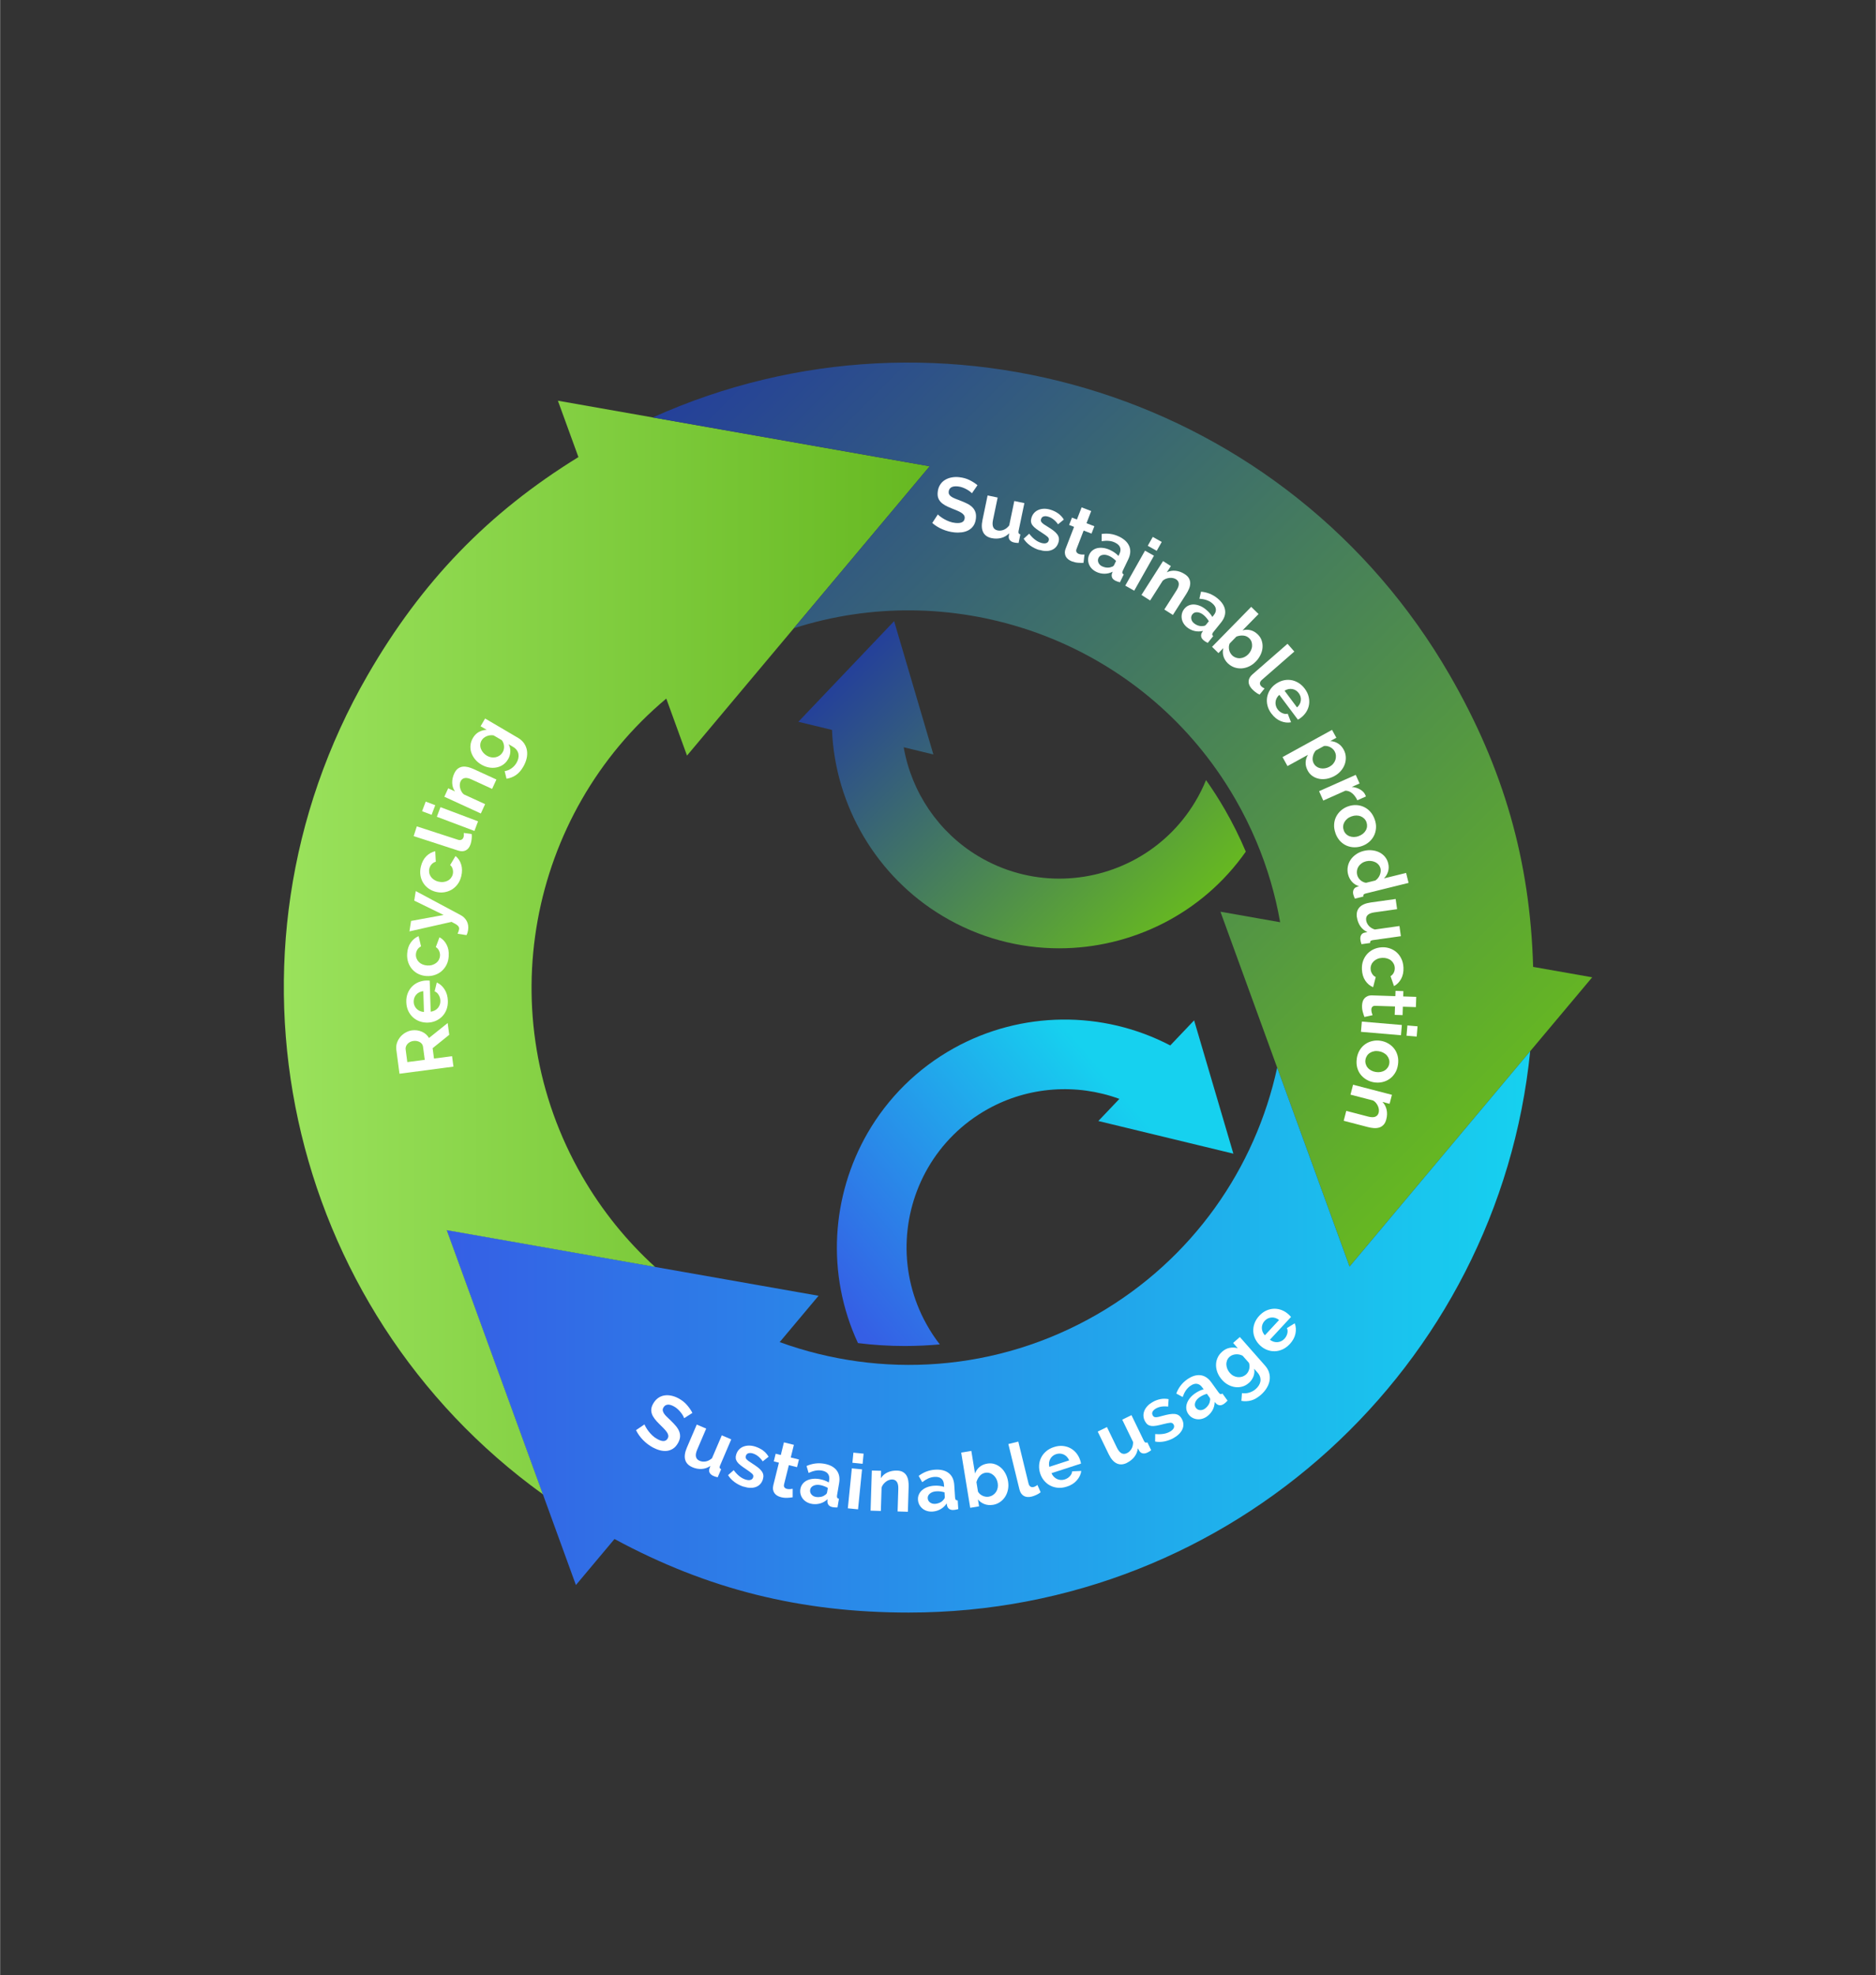
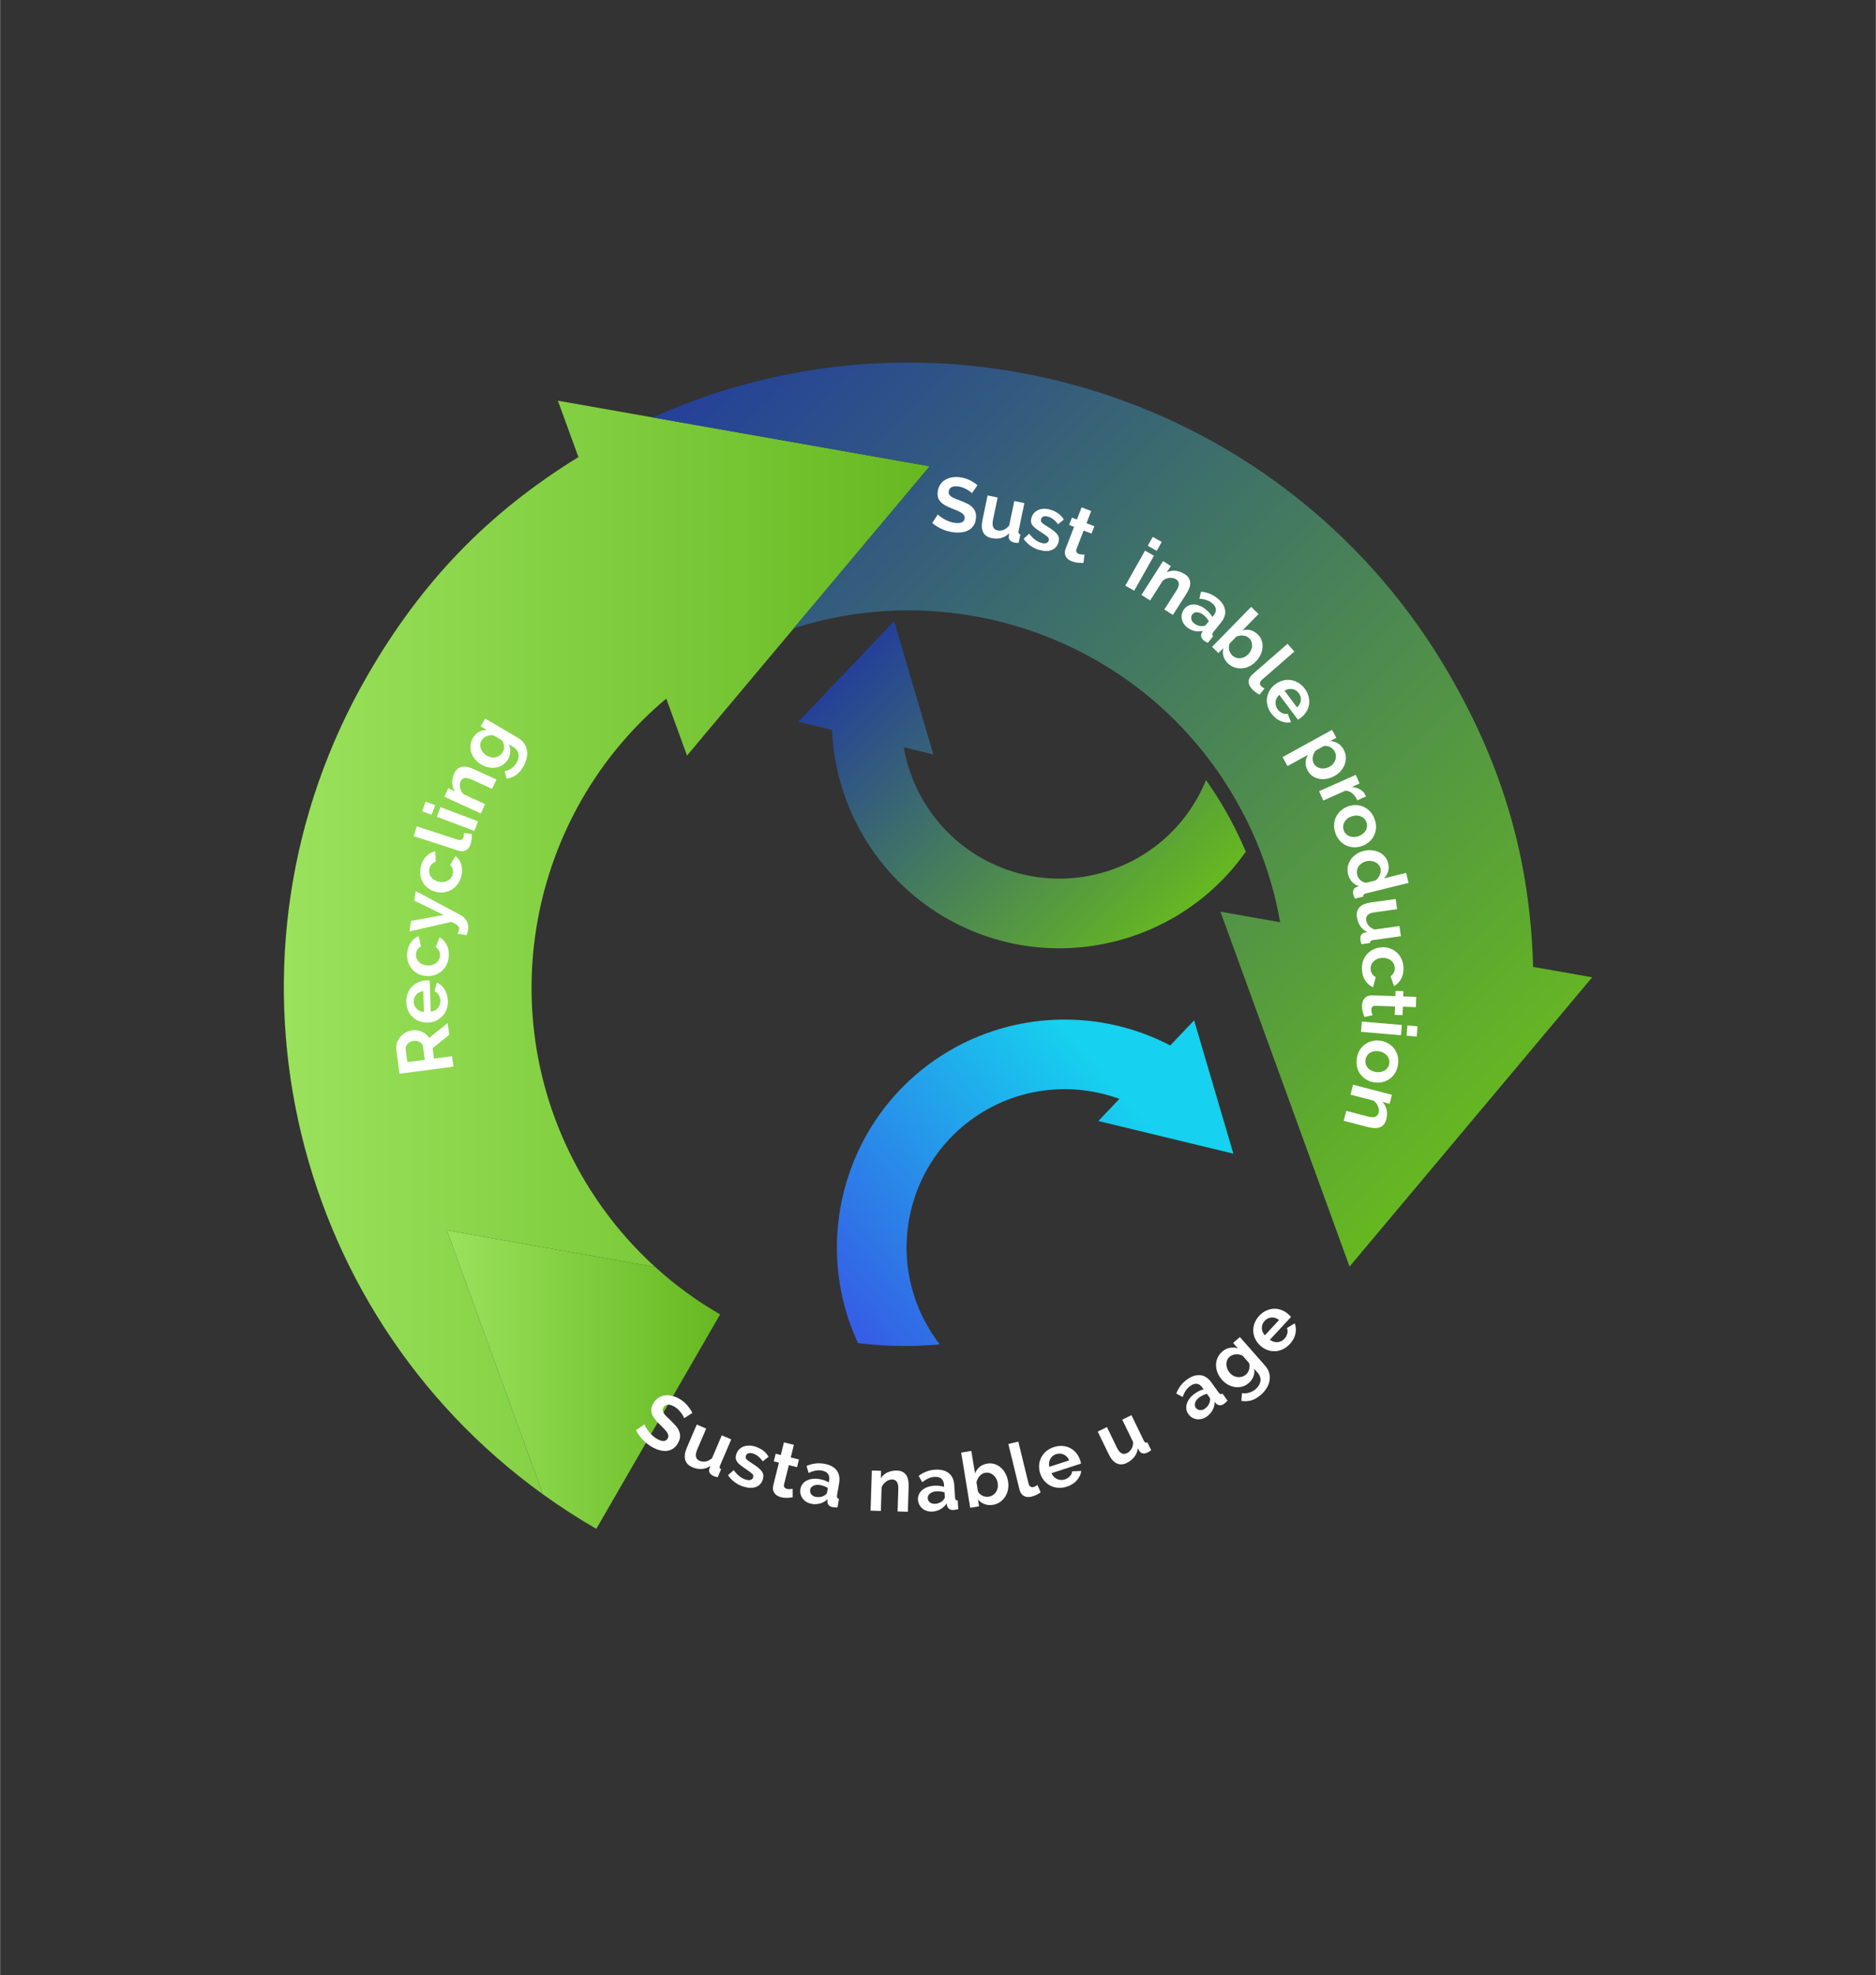
<svg xmlns="http://www.w3.org/2000/svg" xmlns:xlink="http://www.w3.org/1999/xlink" version="1.1" width="648" height="682" viewBox="0 0 62258 65535">
  <rect x="0" y="0" width="62258" height="65535" fill="#333333" stroke="none" />
  <svg viewBox="0 0 538.58 566.93" width="62258" height="65535">
    <defs>
      <style>.cls-1{fill:url(#linear-gradient);}.cls-1,.cls-2,.cls-3,.cls-4,.cls-5,.cls-6,.cls-7,.cls-8{stroke-width:0px;}.cls-2{fill:url(#linear-gradient-6);}.cls-3{fill:url(#linear-gradient-5);}.cls-4{fill:none;}.cls-5{fill:url(#linear-gradient-2);}.cls-6{fill:url(#linear-gradient-3);}.cls-7{fill:#fff;}.cls-8{fill:url(#linear-gradient-4);}</style>
      <linearGradient id="linear-gradient" x1="81.45" y1="271.97" x2="266.9" y2="271.97" gradientUnits="userSpaceOnUse">
        <stop offset="0" stop-color="#9ae25c" />
        <stop offset="1" stop-color="#66b821" />
      </linearGradient>
      <linearGradient id="linear-gradient-2" x1="128.25" y1="395.97" x2="206.73" y2="395.97" xlink:href="#linear-gradient" />
      <linearGradient id="linear-gradient-3" x1="217.37" y1="89.84" x2="439.27" y2="311.74" gradientUnits="userSpaceOnUse">
        <stop offset="0" stop-color="#24409a" />
        <stop offset="1" stop-color="#66b821" />
      </linearGradient>
      <linearGradient id="linear-gradient-4" x1="249.3" y1="185.67" x2="333.56" y2="269.93" xlink:href="#linear-gradient-3" />
      <linearGradient id="linear-gradient-5" x1="128.25" y1="382.3" x2="439.33" y2="382.3" gradientUnits="userSpaceOnUse">
        <stop offset="0" stop-color="#355fe5" />
        <stop offset="1" stop-color="#16d1ef" />
      </linearGradient>
      <linearGradient id="linear-gradient-6" x1="242.02" y1="376.07" x2="319.3" y2="310.68" gradientUnits="userSpaceOnUse">
        <stop offset="0" stop-color="#355fe5" />
        <stop offset="1" stop-color="#16d1ef" />
      </linearGradient>
    </defs>
    <g id="Layer_2">
      <rect class="cls-4" width="538.58" height="566.93" />
    </g>
    <g id="Layer_1">
      <path class="cls-1" d="M266.9,133.84l-39.01,46.49-30.67,36.55-5.95-16.36c-39.58,33.12-50.85,90.86-24.16,137.1,5.76,9.97,12.86,18.68,20.96,26.04l-59.82-10.55,27.59,75.8c-73.81-53.16-96.78-154.66-50.32-235.12,15.49-26.83,34.59-46.62,60.52-62.59l-5.89-16.18,27.24,4.8,79.51,14.02Z" />
      <path class="cls-5" d="M206.73,377.27l-35.55,61.56c-5.33-3.08-10.45-6.39-15.34-9.92l-27.59-75.8,59.82,10.55c5.76,5.24,12.03,9.79,18.66,13.61Z" />
      <path class="cls-6" d="M457.13,280.52l-17.8,21.21-51.87,61.82-20.78-57.11h0s-16.29-44.75-16.29-44.75l17.14,3.02c-1.37-7.87-3.65-15.67-6.86-23.26-1.73-4.1-3.74-8.14-6.02-12.1-1.69-2.92-3.49-5.74-5.4-8.44-27.46-38.87-76.95-54.82-121.36-40.58l39.01-46.49-79.51-14.02c82.95-37.36,182.37-6.51,228.84,73.97,15.49,26.84,23.08,53.28,23.94,83.74l16.96,2.99Z" />
      <path class="cls-8" d="M357.67,244.45c-12.57,17.9-32.85,27.74-53.59,27.75-11.45,0-23.04-3.01-33.55-9.32-18.85-11.32-30.77-31.51-31.68-53.37l-9.66-2.33,27.5-28.89,11.27,38.26-8.52-2.06c2.24,12.88,9.98,24.4,21.38,31.24,7.3,4.38,15.34,6.47,23.29,6.47,15.43,0,30.5-7.86,39-22.02,1.22-2.03,2.27-4.12,3.14-6.27,1.91,2.7,3.71,5.52,5.4,8.44,2.28,3.96,4.29,8,6.02,12.1Z" />
-       <path class="cls-3" d="M439.33,301.73c-9.13,90.5-85.54,161.14-178.46,161.13-30.98,0-57.67-6.64-84.47-21.11l-11.08,13.21-9.48-26.05-27.59-75.8,59.82,10.55,46.92,8.27-11.16,13.3c29.02,10.54,62.34,8.67,91.18-7.98,27.51-15.89,45.42-42.03,51.67-70.81l20.78,57.11,51.87-61.82Z" />
      <path class="cls-2" d="M246.31,385.51c-9.22-19.84-7.6-42.32,2.76-60.29,5.73-9.92,14.13-18.45,24.85-24.39,19.23-10.66,42.67-10.89,62.06-.75l6.85-7.2,11.27,38.26-38.77-9.37,6.04-6.35c-12.27-4.5-26.12-3.56-37.74,2.9-7.44,4.13-13.27,10.05-17.25,16.93-7.71,13.36-8.44,30.34-.43,44.79,1.15,2.07,2.43,4.03,3.86,5.85-3.29.3-6.64.45-10.01.46-4.57,0-9.07-.28-13.49-.84Z" />
      <path class="cls-7" d="M196.41,407.07c-.04-.14-.14-.35-.29-.64s-.36-.59-.62-.93c-.26-.34-.56-.66-.9-.99s-.72-.6-1.13-.82c-.73-.4-1.35-.57-1.86-.5-.51.07-.9.35-1.17.84-.16.28-.22.55-.18.82.03.26.14.53.32.82s.43.59.76.92c.33.33.71.7,1.16,1.11.57.55,1.07,1.07,1.5,1.58.43.51.75,1.02.96,1.53.21.52.3,1.05.27,1.59-.03.54-.22,1.13-.57,1.76-.4.73-.88,1.28-1.45,1.65-.56.37-1.17.58-1.81.65-.64.06-1.31,0-2.01-.19-.69-.19-1.37-.47-2.04-.83-1.03-.57-1.96-1.28-2.79-2.14-.83-.86-1.49-1.79-1.98-2.8l2.44-1.65c.05.18.18.44.38.8.2.35.45.74.76,1.15.31.41.68.82,1.11,1.23.43.4.91.75,1.44,1.04,1.46.81,2.46.74,2.97-.2.16-.29.22-.59.16-.89-.05-.3-.19-.61-.42-.93-.22-.32-.52-.67-.88-1.04-.37-.37-.78-.78-1.23-1.23-.56-.54-1.02-1.05-1.38-1.53-.37-.48-.63-.95-.79-1.41-.16-.47-.22-.93-.17-1.4.05-.47.22-.96.51-1.49.38-.69.85-1.24,1.4-1.64s1.16-.65,1.81-.76c.65-.11,1.33-.09,2.04.06.71.15,1.4.41,2.1.79.96.53,1.77,1.17,2.41,1.92.64.75,1.15,1.49,1.53,2.24l-2.37,1.51Z" />
      <path class="cls-7" d="M198.74,421.13c-1.09-.47-1.77-1.17-2.04-2.12-.27-.94-.11-2.1.48-3.48l2.84-6.63,2.71,1.16-2.59,6.05c-.7,1.63-.46,2.7.71,3.2.53.22,1.1.28,1.73.18.63-.11,1.23-.42,1.82-.93l2.81-6.57,2.71,1.16-3.2,7.49c-.12.28-.16.51-.11.67.05.17.19.3.41.41l-.99,2.31c-.29-.06-.53-.12-.72-.19s-.36-.13-.5-.19c-.49-.21-.83-.49-1.04-.84-.21-.35-.26-.73-.14-1.15l.3-.88c-.78.53-1.62.81-2.52.86-.9.05-1.79-.12-2.68-.5Z" />
      <path class="cls-7" d="M213.42,426.72c-.92-.3-1.77-.74-2.56-1.32-.78-.58-1.4-1.24-1.85-1.99l1.62-1.42c.52.69,1.05,1.26,1.61,1.71s1.15.78,1.78.98c.56.18,1.03.22,1.42.11.39-.11.65-.35.77-.74.13-.39.03-.74-.29-1.04-.32-.3-.86-.71-1.64-1.23-.65-.43-1.19-.81-1.64-1.16s-.78-.68-1.01-1.01c-.23-.33-.37-.67-.41-1.01-.04-.35,0-.73.14-1.15.18-.56.45-1.02.81-1.4.36-.38.79-.66,1.28-.84.49-.19,1.03-.28,1.61-.28.58,0,1.17.1,1.79.3.82.27,1.56.64,2.2,1.11.64.47,1.18,1.07,1.6,1.79l-1.68,1.33c-.42-.6-.86-1.08-1.32-1.45-.46-.37-.95-.63-1.46-.8-.47-.16-.9-.19-1.29-.09-.38.09-.65.35-.79.78-.06.2-.08.37-.04.52.04.15.12.3.26.45.14.15.33.32.57.5s.55.38.92.61c.69.44,1.27.85,1.75,1.21.47.37.84.74,1.1,1.1.26.36.42.73.47,1.11.05.38,0,.8-.14,1.26-.35,1.07-1.02,1.79-2.02,2.16-1,.36-2.18.32-3.54-.12Z" />
      <path class="cls-7" d="M227.58,429.77c-.43.08-.94.13-1.54.16s-1.2-.03-1.81-.18c-.4-.1-.76-.24-1.08-.43s-.59-.42-.8-.71c-.21-.29-.35-.62-.42-1.01-.07-.39-.04-.83.08-1.33l1.6-6.43-1.47-.37.54-2.2,1.47.37.9-3.63,2.86.71-.9,3.63,2.35.58-.55,2.2-2.35-.58-1.36,5.46c-.1.4-.07.71.1.92.16.21.4.36.7.43.3.08.6.1.91.07.31-.03.56-.06.75-.09v2.41Z" />
      <path class="cls-7" d="M233.05,431.66c-.55-.09-1.05-.27-1.49-.53-.45-.26-.82-.58-1.11-.97-.29-.38-.5-.81-.62-1.28s-.14-.96-.05-1.48c.09-.54.29-1.01.61-1.43.31-.42.71-.75,1.19-.99.48-.25,1.03-.41,1.66-.49.62-.08,1.29-.06,2,.06.51.09.99.21,1.46.38.47.17.88.36,1.23.59l.11-.65c.12-.75,0-1.37-.35-1.84-.36-.48-.96-.79-1.79-.93-.61-.1-1.22-.09-1.83.03-.62.12-1.26.34-1.94.65l-.58-1.99c1.62-.72,3.28-.94,4.97-.66,1.63.27,2.84.89,3.61,1.84.77.96,1.03,2.19.77,3.71l-.6,3.54c-.05.3-.03.53.05.68s.25.25.5.31l-.42,2.47c-.51.02-.94,0-1.3-.06-.55-.09-.95-.29-1.21-.58-.26-.29-.38-.65-.39-1.07l.04-.64c-.62.58-1.32.98-2.1,1.21-.78.22-1.59.27-2.41.13ZM234.23,429.67c.49.08.97.07,1.44-.02.47-.1.85-.27,1.15-.52.36-.19.56-.44.62-.75l.22-1.3c-.32-.19-.68-.36-1.07-.5-.39-.15-.78-.25-1.15-.32-.75-.13-1.4-.06-1.93.2-.53.26-.85.65-.93,1.17-.08.49.04.93.36,1.32.32.39.76.63,1.3.72Z" />
-       <path class="cls-7" d="M243.4,432.94l1.15-11.47,2.93.29-1.15,11.47-2.93-.29ZM244.71,419.87l.29-2.91,2.93.29-.29,2.91-2.93-.3Z" />
      <path class="cls-7" d="M260.64,433.93l-2.95-.09.2-6.46c.03-.92-.11-1.6-.42-2.04-.31-.44-.75-.66-1.32-.68-.29,0-.6.04-.91.15-.31.11-.61.26-.88.47s-.53.45-.76.74c-.23.29-.4.6-.51.95l-.21,6.73-2.95-.09.36-11.52,2.66.08-.07,2.13c.45-.72,1.08-1.27,1.9-1.66.82-.38,1.73-.56,2.75-.53.72.02,1.3.17,1.75.45.45.28.79.63,1.02,1.07.24.43.39.92.47,1.47.08.55.11,1.1.09,1.65l-.22,7.19Z" />
      <path class="cls-7" d="M267.71,433.87c-.56.04-1.08-.02-1.58-.17-.5-.15-.93-.38-1.3-.69-.37-.31-.67-.67-.9-1.1-.22-.43-.36-.9-.39-1.43-.04-.54.05-1.05.27-1.53.21-.48.52-.89.93-1.24.41-.35.91-.64,1.5-.86.59-.22,1.24-.35,1.96-.4.51-.03,1.02-.02,1.51.04.5.06.94.15,1.33.29l-.04-.66c-.05-.76-.3-1.33-.76-1.71-.46-.38-1.11-.55-1.96-.49-.61.04-1.21.19-1.78.44-.57.26-1.15.62-1.74,1.08l-1.02-1.81c1.42-1.08,2.98-1.67,4.69-1.78,1.65-.11,2.96.22,3.93.97s1.5,1.9,1.6,3.44l.23,3.58c.02.31.09.52.21.65s.3.19.55.18l.16,2.5c-.49.13-.92.21-1.29.24-.56.04-.99-.06-1.31-.29-.32-.23-.52-.55-.62-.95l-.11-.63c-.47.71-1.06,1.26-1.77,1.66-.71.4-1.48.62-2.31.68ZM268.41,431.66c.5-.03.96-.15,1.4-.35.43-.2.77-.46,1-.77.3-.27.45-.56.43-.87l-.08-1.32c-.36-.11-.75-.19-1.16-.25-.41-.05-.81-.07-1.19-.04-.76.05-1.37.26-1.83.64-.46.38-.68.83-.64,1.35.03.5.25.9.65,1.2.4.3.88.44,1.44.4Z" />
      <path class="cls-7" d="M285.05,431.94c-.87.14-1.68.07-2.42-.21-.74-.28-1.37-.73-1.87-1.34l.32,1.98-2.54.42-2.59-15.85,2.91-.48,1.06,6.47c.29-.76.73-1.39,1.33-1.88.6-.49,1.34-.81,2.22-.95.74-.12,1.44-.07,2.1.15.66.22,1.25.56,1.78,1.02s.97,1.04,1.33,1.72c.36.69.6,1.42.73,2.22.13.83.13,1.62-.03,2.37-.15.75-.42,1.43-.81,2.04s-.89,1.12-1.49,1.53c-.6.41-1.28.68-2.03.8ZM283.84,429.6c.46-.08.88-.24,1.24-.48.36-.25.65-.54.88-.89.23-.35.38-.74.47-1.17.08-.43.09-.88.01-1.34s-.22-.89-.43-1.29-.48-.73-.8-1.01c-.32-.27-.68-.48-1.07-.6s-.81-.16-1.24-.09c-.65.11-1.2.42-1.64.93-.44.51-.75,1.1-.93,1.77l.44,2.71c.15.27.34.51.57.71.23.2.49.36.76.49.27.13.56.21.87.26.31.05.6.05.87,0Z" />
      <path class="cls-7" d="M289.48,414.49l2.87-.7,2.93,12.01c.1.41.28.71.54.89.25.18.57.22.94.13.17-.04.35-.12.54-.22.19-.11.37-.23.54-.36l.92,2.09c-.34.28-.75.53-1.24.76-.49.22-.94.39-1.35.49-.9.22-1.65.15-2.26-.21-.61-.36-1.02-.98-1.24-1.86l-3.18-13.02Z" />
      <path class="cls-7" d="M306.25,426.72c-.88.29-1.72.39-2.53.32s-1.55-.28-2.22-.63c-.67-.35-1.25-.83-1.75-1.42-.49-.59-.86-1.27-1.11-2.02-.25-.78-.36-1.56-.32-2.34.04-.78.23-1.51.56-2.19.33-.69.81-1.3,1.43-1.84.62-.54,1.38-.96,2.27-1.24.89-.29,1.74-.4,2.54-.32.8.08,1.54.29,2.2.65.66.36,1.23.83,1.71,1.43.48.6.84,1.27,1.08,2.01.06.18.11.36.16.53.05.17.07.32.08.44l-8.47,2.75c.18.42.41.77.69,1.05.28.28.59.5.93.65.34.15.7.24,1.08.25.38.02.74-.03,1.11-.15.56-.18,1.04-.49,1.45-.92.41-.43.63-.9.67-1.41l2.62-.11c-.13.97-.55,1.87-1.27,2.69-.71.83-1.68,1.44-2.91,1.83ZM306.95,419.18c-.34-.8-.86-1.36-1.55-1.68s-1.43-.36-2.2-.11c-.38.12-.71.3-.99.54-.29.24-.52.52-.69.84-.17.32-.29.67-.34,1.06-.05.39-.03.79.08,1.2l5.69-1.85Z" />
      <path class="cls-7" d="M323.54,419.9c-1.07.52-2.05.57-2.93.15-.89-.42-1.66-1.3-2.31-2.65l-3.15-6.49,2.65-1.29,2.87,5.92c.77,1.6,1.73,2.12,2.88,1.56.52-.25.94-.64,1.27-1.19.33-.54.5-1.21.49-1.99l-3.12-6.43,2.65-1.29,3.55,7.33c.13.28.28.45.44.52.16.07.35.06.58-.04l1.09,2.26c-.24.18-.44.32-.62.42s-.33.18-.47.25c-.48.23-.91.31-1.32.23-.4-.07-.72-.29-.96-.65l-.46-.8c-.12.94-.45,1.76-1.01,2.47s-1.27,1.27-2.14,1.7Z" />
-       <path class="cls-7" d="M337.04,412.71c-.84.48-1.74.82-2.69,1.02-.96.19-1.86.21-2.72.04l.03-2.15c.86.08,1.64.06,2.35-.05s1.35-.33,1.92-.66c.51-.29.85-.62,1.04-.98.18-.36.17-.72-.04-1.07s-.53-.52-.96-.48c-.44.03-1.11.17-2.01.4-.75.2-1.4.34-1.95.44-.55.1-1.03.12-1.43.08-.4-.05-.74-.17-1.03-.37-.29-.2-.54-.49-.76-.87-.29-.51-.46-1.02-.5-1.54-.04-.52.04-1.03.23-1.52.19-.49.48-.95.87-1.38.39-.43.86-.8,1.42-1.13.75-.43,1.51-.73,2.29-.89s1.58-.16,2.41,0l-.14,2.14c-.73-.09-1.38-.08-1.96.01-.58.1-1.1.28-1.57.55-.43.25-.74.55-.93.89-.19.35-.17.72.06,1.11.1.18.22.3.36.38.13.07.3.11.51.11.21,0,.46-.03.75-.09.29-.06.65-.15,1.07-.28.79-.22,1.48-.38,2.07-.48s1.11-.13,1.55-.08c.45.05.83.18,1.14.39s.6.53.84.95c.56.98.65,1.96.25,2.94-.4.98-1.22,1.83-2.46,2.55Z" />
      <path class="cls-7" d="M346.53,406.56c-.45.33-.93.56-1.43.69-.5.14-.99.17-1.47.11s-.93-.21-1.35-.45c-.42-.24-.78-.58-1.09-1-.32-.44-.51-.92-.59-1.43-.07-.52-.03-1.03.13-1.55.16-.51.43-1.02.81-1.52.38-.5.86-.96,1.45-1.38.42-.3.85-.56,1.3-.78.45-.22.88-.37,1.28-.46l-.39-.54c-.45-.62-.96-.97-1.56-1.05s-1.23.13-1.92.63c-.5.36-.92.8-1.27,1.32-.35.52-.64,1.14-.89,1.84l-1.83-.99c.62-1.66,1.63-3,3.03-4,1.34-.97,2.63-1.39,3.85-1.27s2.28.81,3.18,2.06l2.1,2.91c.18.25.35.4.52.44.17.04.36,0,.57-.14l1.47,2.03c-.34.38-.66.67-.96.88-.45.33-.87.48-1.26.45-.39-.03-.74-.19-1.04-.47l-.43-.48c-.02.85-.23,1.63-.61,2.34-.39.71-.92,1.32-1.6,1.81ZM345.94,404.32c.4-.29.73-.64.99-1.04.26-.4.41-.8.44-1.18.12-.39.08-.71-.1-.96l-.77-1.07c-.36.1-.73.24-1.11.41-.38.18-.72.38-1.04.6-.62.45-1.02.95-1.21,1.51-.19.56-.13,1.06.18,1.49.29.41.69.63,1.19.67.5.04.98-.1,1.43-.42Z" />
      <path class="cls-7" d="M358.54,396.95c-.58.52-1.21.87-1.89,1.05-.68.19-1.37.23-2.06.14-.7-.1-1.38-.33-2.03-.69-.65-.36-1.24-.84-1.76-1.44-.55-.63-.97-1.3-1.25-2.01s-.42-1.43-.43-2.15c0-.72.13-1.41.43-2.08.29-.67.73-1.26,1.33-1.79.67-.59,1.39-.96,2.17-1.1.77-.14,1.55-.11,2.32.11l-1.34-1.52,1.93-1.7,7.26,8.23c.56.64.95,1.32,1.15,2.04.21.72.25,1.44.14,2.17-.12.73-.38,1.44-.81,2.15-.42.71-.98,1.37-1.67,1.98-.95.83-1.88,1.38-2.8,1.63s-1.87.3-2.83.13l.17-2.23c.69.12,1.39.07,2.09-.14.7-.21,1.34-.56,1.9-1.06.34-.3.63-.64.86-1.01.23-.37.38-.76.45-1.17.07-.41.03-.83-.1-1.26-.13-.43-.38-.85-.75-1.27l-.96-1.09c.15.75.09,1.48-.19,2.21-.28.72-.72,1.35-1.31,1.87ZM357.73,394.53c.24-.21.44-.46.59-.73.15-.27.26-.55.33-.85.07-.3.1-.6.09-.9-.01-.3-.07-.58-.16-.85l-1.82-2.06c-.64-.33-1.31-.46-2.01-.4-.7.07-1.27.3-1.74.71-.34.3-.58.65-.73,1.04-.14.39-.21.8-.19,1.22.02.42.12.84.29,1.25.18.41.42.79.72,1.13.31.35.66.63,1.05.83.39.2.8.32,1.22.36.42.04.83,0,1.23-.12.4-.12.77-.33,1.12-.63Z" />
      <path class="cls-7" d="M370.28,385.8c-.63.68-1.31,1.18-2.05,1.52-.74.33-1.49.51-2.24.53-.76.02-1.5-.11-2.22-.39-.72-.28-1.37-.69-1.95-1.23-.6-.56-1.07-1.19-1.42-1.88-.34-.7-.54-1.43-.58-2.19-.04-.76.07-1.53.35-2.3.28-.77.73-1.5,1.37-2.19.64-.69,1.33-1.19,2.07-1.52.74-.32,1.49-.49,2.24-.5s1.48.13,2.2.42c.71.29,1.35.7,1.92,1.23.14.13.27.26.39.38.12.12.22.24.29.34l-6.06,6.53c.36.28.73.47,1.11.58.38.11.75.15,1.12.11.37-.03.73-.14,1.06-.3.34-.17.63-.39.89-.67.4-.43.67-.93.82-1.51.14-.58.11-1.09-.11-1.55l2.24-1.38c.36.91.42,1.9.21,2.97-.22,1.07-.77,2.07-1.65,3.02ZM367.22,378.88c-.69-.53-1.41-.77-2.18-.71s-1.42.39-1.97.98c-.27.29-.47.61-.6.96-.13.35-.2.7-.19,1.07,0,.36.08.73.22,1.09.14.36.36.7.65,1.01l4.07-4.39Z" />
      <path class="cls-7" d="M130.15,306.16l-15.49,2.04-.9-6.85c-.09-.71-.03-1.39.19-2.03.22-.64.54-1.21.97-1.71.43-.5.94-.92,1.52-1.24.58-.33,1.19-.53,1.82-.62,1-.13,1.95,0,2.84.39.89.39,1.57,1,2.04,1.8l5.36-4.3.45,3.38-4.77,3.85.39,2.97,5.19-.68.4,3.01ZM121.92,304.19l-.5-3.77c-.04-.28-.14-.53-.3-.75-.16-.22-.37-.41-.62-.55-.25-.14-.53-.25-.85-.31-.32-.06-.65-.07-1-.02-.36.05-.69.15-.98.31-.29.16-.53.35-.73.57-.2.23-.34.47-.43.75-.09.27-.12.54-.08.8l.48,3.64,5.02-.66Z" />
      <path class="cls-7" d="M128.55,287.27c.03.92-.1,1.76-.39,2.52-.29.76-.7,1.41-1.23,1.95-.53.54-1.14.97-1.85,1.28-.71.31-1.46.47-2.25.5-.82.03-1.6-.09-2.33-.34-.73-.26-1.38-.64-1.95-1.15-.57-.51-1.02-1.14-1.37-1.88-.35-.74-.53-1.59-.56-2.52-.03-.94.11-1.78.41-2.53.3-.75.71-1.39,1.24-1.93.53-.54,1.14-.95,1.85-1.25.71-.29,1.45-.45,2.23-.48.19,0,.38,0,.55,0s.32.02.44.04l.28,8.91c.45-.06.85-.18,1.2-.37.35-.19.64-.42.88-.71s.42-.61.54-.96c.12-.36.18-.72.16-1.11-.02-.59-.18-1.14-.48-1.65-.3-.51-.69-.86-1.17-1.03l.62-2.55c.89.4,1.64,1.05,2.23,1.97.59.91.91,2.01.95,3.3ZM121.51,284.49c-.86.1-1.55.44-2.05,1.02s-.74,1.27-.72,2.08c.01.4.09.76.25,1.1.15.34.35.64.61.89.26.26.56.46.92.62.36.16.75.24,1.17.26l-.19-5.98Z" />
      <path class="cls-7" d="M122.43,280.16c-.8-.05-1.56-.24-2.26-.56-.7-.32-1.3-.77-1.81-1.33-.51-.56-.9-1.23-1.17-1.99-.27-.77-.38-1.62-.32-2.56.08-1.26.42-2.31,1.02-3.16.6-.85,1.35-1.47,2.26-1.85l.7,2.93c-.44.22-.79.53-1.04.92-.25.4-.4.84-.43,1.34-.03.42.03.83.18,1.2.15.38.36.71.64,1,.28.29.63.53,1.05.71s.88.29,1.39.32c.51.03.99-.02,1.42-.15.43-.13.81-.33,1.14-.58.32-.25.58-.55.77-.91.19-.36.3-.74.33-1.15.03-.53-.07-1.02-.3-1.49-.23-.46-.54-.79-.91-1l1.06-2.82c.85.45,1.53,1.15,2.03,2.09.5.94.71,2.05.62,3.33-.06.94-.27,1.77-.64,2.49-.37.73-.85,1.33-1.43,1.83s-1.25.86-1.99,1.1c-.74.24-1.51.33-2.3.28Z" />
      <path class="cls-7" d="M131.35,268.02c.11-.23.2-.47.27-.69.07-.23.12-.42.15-.58.03-.19.02-.37-.03-.54-.05-.17-.15-.33-.31-.49-.16-.16-.39-.33-.69-.51-.3-.18-.68-.38-1.13-.6l-12.09,2.73.47-3,9.35-1.71-8.44-4.12.43-2.74,12.91,6.9c.75.4,1.33.97,1.74,1.72.4.75.53,1.61.38,2.6-.04.23-.09.46-.16.7-.07.23-.17.47-.3.72l-2.52-.39Z" />
      <path class="cls-7" d="M125.15,256c-.78-.19-1.49-.51-2.12-.95-.63-.44-1.15-.99-1.55-1.63-.4-.64-.67-1.37-.8-2.17-.13-.8-.09-1.66.14-2.57.3-1.22.82-2.2,1.56-2.93.74-.73,1.59-1.2,2.55-1.42l.16,3.01c-.47.14-.87.38-1.19.73-.32.34-.54.76-.66,1.24-.1.41-.11.82-.04,1.21s.23.76.45,1.1c.23.34.53.63.9.88.38.25.81.44,1.31.56.5.12.97.16,1.43.1.45-.05.86-.18,1.22-.37.37-.19.67-.44.92-.76.25-.32.43-.67.53-1.07.12-.51.11-1.02-.03-1.52-.15-.5-.39-.88-.72-1.14l1.54-2.59c.76.59,1.3,1.4,1.62,2.42.32,1.02.33,2.14.03,3.38-.23.91-.58,1.69-1.08,2.34-.49.65-1.07,1.16-1.73,1.54-.66.38-1.38.62-2.15.73s-1.54.06-2.31-.13Z" />
      <path class="cls-7" d="M118.73,240l.91-2.8,11.76,3.82c.4.13.75.14,1.04.01.29-.12.49-.36.61-.73.05-.17.09-.36.1-.58.01-.22,0-.44-.02-.64l2.26.32c.06.44.06.92-.01,1.45-.06.53-.16,1-.29,1.41-.29.88-.74,1.48-1.36,1.81-.62.33-1.37.35-2.23.07l-12.74-4.14Z" />
      <path class="cls-7" d="M123.89,233.88l-2.74-1.03,1.04-2.76,2.74,1.03-1.04,2.76ZM136.18,238.51l-10.79-4.07,1.04-2.76,10.79,4.07-1.04,2.76Z" />
      <path class="cls-7" d="M142.49,223.76l-1.23,2.68-5.88-2.7c-.84-.39-1.52-.52-2.04-.4s-.9.43-1.14.95c-.12.27-.2.56-.22.89-.02.33,0,.66.09,1,.08.34.21.66.38.99s.4.6.68.84l6.12,2.81-1.23,2.68-10.48-4.81,1.11-2.42,1.94.89c-.49-.69-.75-1.49-.79-2.4-.04-.9.16-1.82.58-2.74.3-.65.67-1.13,1.09-1.43.43-.3.89-.48,1.38-.53.49-.05,1,0,1.54.13.53.14,1.05.33,1.56.56l6.54,3Z" />
      <path class="cls-7" d="M145.83,217.94c-.39.67-.88,1.2-1.47,1.59-.58.39-1.22.65-1.92.77-.7.13-1.41.12-2.14-.02-.73-.14-1.44-.41-2.12-.81-.72-.42-1.33-.93-1.81-1.52-.49-.59-.84-1.23-1.08-1.91-.23-.68-.31-1.38-.24-2.11.07-.73.3-1.43.7-2.11.45-.77,1.02-1.35,1.71-1.72.69-.38,1.44-.58,2.24-.62l-1.75-1.02,1.3-2.22,9.47,5.56c.73.43,1.31.96,1.73,1.58.42.62.69,1.29.81,2.02.12.72.09,1.49-.09,2.29s-.51,1.6-.97,2.4c-.64,1.09-1.35,1.9-2.15,2.42-.79.53-1.68.87-2.65,1.01l-.54-2.17c.69-.11,1.34-.37,1.94-.79s1.09-.95,1.47-1.6c.23-.39.4-.8.5-1.22.1-.42.12-.84.06-1.25-.06-.41-.23-.8-.49-1.17-.26-.37-.63-.69-1.11-.97l-1.25-.74c.38.66.55,1.38.51,2.16s-.26,1.51-.66,2.19ZM144.3,215.9c.16-.28.28-.57.33-.88.06-.31.08-.61.05-.91-.03-.3-.09-.6-.2-.88-.11-.28-.25-.54-.42-.76l-2.37-1.39c-.72-.11-1.39-.03-2.03.25-.64.28-1.12.68-1.43,1.22-.23.39-.35.8-.37,1.21s.05.82.21,1.22.37.76.67,1.09c.3.34.64.62,1.03.85.41.24.83.39,1.26.46.44.07.86.06,1.27-.03s.79-.26,1.13-.5c.35-.24.63-.56.86-.95Z" />
      <path class="cls-7" d="M279.03,141.59c-.09-.11-.26-.27-.51-.47-.25-.2-.56-.41-.93-.62-.37-.21-.77-.39-1.21-.56-.44-.16-.89-.27-1.36-.32-.83-.09-1.47,0-1.91.26-.44.26-.69.67-.75,1.23-.03.32.01.59.15.82.13.23.33.44.61.63s.63.38,1.06.55.93.37,1.5.58c.74.28,1.4.57,2,.87.59.3,1.09.65,1.48,1.04.39.39.68.85.86,1.36.18.51.24,1.13.16,1.84-.09.83-.32,1.53-.69,2.08-.38.56-.85.99-1.42,1.3-.57.31-1.21.51-1.92.61-.71.09-1.45.1-2.2.02-1.17-.12-2.3-.42-3.4-.89-1.1-.47-2.07-1.07-2.91-1.81l1.61-2.46c.12.15.34.34.66.59.32.25.7.5,1.15.76s.94.49,1.5.7,1.13.34,1.73.4c1.66.17,2.55-.27,2.66-1.34.04-.33-.03-.63-.2-.88-.17-.25-.41-.49-.75-.7-.33-.21-.74-.42-1.22-.62-.48-.2-1.02-.42-1.61-.66-.72-.28-1.34-.57-1.87-.87-.52-.3-.95-.63-1.28-1-.33-.37-.56-.77-.7-1.22-.14-.45-.17-.97-.11-1.57.08-.79.3-1.47.66-2.05.36-.58.81-1.05,1.38-1.4.56-.35,1.19-.6,1.9-.74.71-.14,1.46-.17,2.24-.08,1.09.12,2.08.39,2.96.83.88.44,1.64.93,2.28,1.47l-1.59,2.31Z" />
      <path class="cls-7" d="M284.69,154.46c-1.16-.24-1.97-.8-2.42-1.67-.45-.87-.52-2.04-.21-3.51l1.47-7.07,2.89.6-1.34,6.44c-.36,1.74.08,2.74,1.33,3,.56.12,1.14.06,1.73-.17s1.13-.65,1.6-1.27l1.46-7,2.89.6-1.66,7.97c-.06.3-.05.53.03.68.08.15.24.26.48.33l-.51,2.46c-.3,0-.55-.02-.74-.04-.2-.03-.37-.06-.53-.09-.52-.11-.91-.31-1.19-.62-.27-.3-.4-.67-.37-1.1l.12-.92c-.66.67-1.43,1.12-2.3,1.34-.87.22-1.78.24-2.73.04Z" />
      <path class="cls-7" d="M298.35,157.87c-.93-.28-1.79-.71-2.58-1.27-.79-.56-1.42-1.22-1.89-1.96l1.59-1.45c.53.68,1.07,1.25,1.64,1.68.56.44,1.16.76,1.79.95.56.17,1.04.2,1.42.09.39-.11.64-.36.76-.76.12-.39.02-.74-.3-1.04s-.88-.7-1.66-1.2c-.66-.42-1.21-.79-1.66-1.13-.45-.34-.79-.67-1.03-.99s-.38-.66-.43-1.01c-.05-.34,0-.73.12-1.15.17-.56.43-1.03.79-1.42.35-.38.78-.67,1.27-.87.49-.2,1.02-.3,1.6-.31.58,0,1.17.08,1.79.27.83.25,1.57.61,2.22,1.07.65.46,1.19,1.05,1.63,1.76l-1.66,1.36c-.43-.59-.88-1.07-1.35-1.42-.47-.36-.96-.62-1.48-.77-.48-.15-.91-.17-1.29-.07-.38.1-.64.36-.77.8-.06.2-.07.37-.03.52.04.15.13.3.27.45.14.15.33.31.57.49.25.17.56.37.93.59.7.43,1.29.82,1.77,1.18.48.36.85.72,1.12,1.08s.43.72.49,1.1c.06.38.02.8-.12,1.26-.33,1.08-.99,1.81-1.98,2.19-.99.38-2.17.36-3.55-.06Z" />
      <path class="cls-7" d="M311.05,161.56c-.43.02-.95.01-1.54-.03-.6-.04-1.19-.18-1.78-.4-.38-.15-.72-.33-1.02-.56s-.53-.49-.7-.8-.27-.66-.29-1.05c-.02-.39.06-.83.25-1.31l2.39-6.18-1.42-.55.82-2.11,1.42.55,1.35-3.49,2.75,1.06-1.35,3.49,2.26.87-.82,2.11-2.26-.87-2.03,5.25c-.15.38-.15.69-.01.93.14.23.35.41.64.52.29.11.59.17.9.18s.56.01.75,0l-.29,2.39Z" />
-       <path class="cls-7" d="M314.73,164.13c-.5-.24-.93-.55-1.29-.92-.36-.37-.62-.79-.8-1.24-.17-.45-.26-.92-.25-1.4.01-.48.13-.96.36-1.44.23-.49.56-.89.98-1.2s.89-.52,1.42-.62c.53-.1,1.1-.11,1.73-.01.62.09,1.26.3,1.91.61.46.22.9.48,1.3.77.41.29.75.59,1.02.9l.28-.59c.33-.69.39-1.31.18-1.87-.21-.56-.7-1.02-1.47-1.39-.56-.27-1.15-.43-1.77-.48-.62-.06-1.31-.02-2.04.09v-2.08c1.75-.25,3.41,0,4.96.74,1.49.72,2.48,1.64,2.95,2.77.48,1.13.38,2.39-.28,3.78l-1.55,3.23c-.13.28-.18.5-.14.67.04.17.17.31.39.43l-1.08,2.26c-.49-.12-.91-.26-1.24-.42-.5-.24-.84-.54-1-.89s-.19-.73-.08-1.13l.22-.6c-.75.39-1.54.58-2.35.58-.81,0-1.6-.18-2.35-.54ZM316.41,162.55c.45.21.91.34,1.39.37s.9-.03,1.25-.18c.4-.08.66-.27.8-.54l.57-1.19c-.26-.27-.56-.53-.89-.78s-.67-.46-1.02-.62c-.69-.33-1.32-.44-1.91-.34-.59.1-.99.39-1.22.87-.21.45-.22.91-.02,1.37.2.46.55.81,1.06,1.05Z" />
      <path class="cls-7" d="M323.06,168.1l5.67-10.04,2.57,1.45-5.67,10.04-2.57-1.45ZM329.52,156.66l1.44-2.55,2.57,1.45-1.44,2.55-2.57-1.45Z" />
      <path class="cls-7" d="M336.76,176.53l-2.49-1.58,3.48-5.45c.5-.78.72-1.43.68-1.97-.04-.53-.31-.95-.79-1.26-.25-.16-.53-.27-.86-.34s-.66-.08-1-.05c-.34.03-.69.11-1.03.24s-.65.31-.93.56l-3.62,5.68-2.49-1.59,6.2-9.72,2.24,1.43-1.15,1.8c.75-.39,1.58-.54,2.48-.45.9.09,1.78.4,2.63.95.61.39,1.03.81,1.27,1.28.24.47.35.95.33,1.44-.02.49-.13.99-.35,1.5-.21.51-.47,1-.77,1.47l-3.87,6.06Z" />
      <path class="cls-7" d="M340.8,180.06c-.43-.35-.78-.75-1.04-1.19-.26-.45-.43-.91-.49-1.39-.07-.48-.04-.95.08-1.42.12-.47.35-.91.68-1.32.34-.42.75-.74,1.23-.95.48-.21.99-.3,1.53-.28.54.02,1.1.15,1.68.38.58.23,1.16.58,1.71,1.03.4.32.76.67,1.09,1.05.33.38.59.75.79,1.11l.41-.51c.48-.59.68-1.19.6-1.78s-.45-1.15-1.11-1.69c-.48-.39-1.02-.68-1.61-.87-.6-.2-1.27-.32-2.01-.38l.47-2.02c1.77.16,3.32.78,4.66,1.86,1.29,1.04,2.04,2.16,2.24,3.37.2,1.21-.18,2.41-1.14,3.61l-2.25,2.79c-.19.24-.29.45-.29.62,0,.17.1.34.28.51l-1.57,1.95c-.45-.23-.82-.46-1.11-.69-.43-.35-.69-.71-.77-1.1-.08-.38-.02-.76.18-1.12l.35-.54c-.82.2-1.63.21-2.42.03-.79-.18-1.51-.54-2.17-1.06ZM342.8,178.9c.39.31.81.54,1.27.68s.88.18,1.26.11c.41,0,.71-.11.9-.35l.83-1.03c-.19-.32-.42-.64-.69-.96-.27-.32-.55-.6-.85-.84-.59-.48-1.19-.73-1.78-.77-.59-.03-1.05.15-1.39.57-.31.39-.42.83-.33,1.33.09.5.35.92.79,1.27Z" />
      <path class="cls-7" d="M352.51,190.4c-.63-.62-1.05-1.31-1.27-2.07-.21-.76-.22-1.53-.02-2.3l-1.4,1.43-1.84-1.8,11.24-11.47,2.11,2.06-4.59,4.68c.79-.22,1.55-.23,2.3-.04.75.19,1.44.6,2.08,1.22.53.52.91,1.12,1.12,1.78.21.66.29,1.34.23,2.04-.06.7-.26,1.4-.6,2.09-.34.69-.79,1.33-1.36,1.9-.58.6-1.23,1.06-1.92,1.38-.7.32-1.41.51-2.12.55-.72.04-1.43-.06-2.11-.3s-1.3-.63-1.85-1.16ZM353.68,188.04c.33.33.71.57,1.12.71.41.15.82.21,1.24.18.41-.03.82-.13,1.22-.32.4-.19.76-.45,1.09-.78.33-.33.59-.71.78-1.11.19-.41.31-.82.34-1.24.03-.42-.02-.83-.14-1.22-.13-.39-.35-.74-.67-1.05-.47-.46-1.04-.72-1.72-.78-.68-.05-1.33.05-1.97.3l-1.92,1.96c-.13.28-.21.57-.23.88-.02.31,0,.61.05.9.06.29.16.58.3.85.14.27.31.51.51.7Z" />
      <path class="cls-7" d="M369.66,184.8l1.94,2.22-9.32,8.13c-.32.28-.5.57-.54.88s.06.61.31.89c.12.13.27.26.45.38.18.12.37.23.56.31l-1.43,1.77c-.4-.17-.82-.42-1.24-.76-.42-.33-.78-.66-1.06-.98-.61-.7-.89-1.4-.85-2.1.04-.7.4-1.35,1.08-1.95l10.1-8.81Z" />
      <path class="cls-7" d="M365.02,204.82c-.55-.74-.93-1.5-1.12-2.29-.2-.79-.23-1.56-.12-2.3.12-.75.38-1.45.78-2.11.4-.66.92-1.23,1.56-1.7.66-.49,1.36-.84,2.11-1.06.75-.21,1.5-.27,2.26-.18.76.09,1.49.35,2.2.76.71.41,1.35.99,1.91,1.74.56.75.94,1.52,1.12,2.31.19.79.22,1.55.1,2.29-.12.74-.39,1.44-.8,2.08-.41.65-.93,1.2-1.55,1.67-.15.11-.3.22-.45.32-.15.1-.27.17-.39.22l-5.34-7.13c-.34.31-.59.64-.77.99s-.28.71-.31,1.09,0,.74.11,1.1c.11.36.27.69.5,1,.35.47.8.83,1.34,1.07.54.25,1.06.3,1.55.18l.95,2.45c-.96.19-1.94.08-2.95-.33-1.01-.41-1.9-1.13-2.67-2.16ZM372.38,203.05c.65-.58,1.01-1.25,1.09-2.01.08-.76-.12-1.47-.61-2.11-.24-.32-.52-.57-.83-.77-.32-.19-.66-.32-1.01-.38-.36-.06-.73-.06-1.11.02-.38.08-.75.23-1.11.46l3.58,4.79Z" />
      <path class="cls-7" d="M375.46,221.21c-.44-.8-.64-1.59-.61-2.37.03-.79.25-1.51.67-2.18l-5.88,3.23-1.42-2.58,14.21-7.81,1.24,2.26-1.73.95c.8.05,1.53.27,2.19.68.67.4,1.21.99,1.63,1.76.38.68.58,1.39.62,2.12s-.06,1.43-.3,2.11c-.24.67-.61,1.31-1.12,1.89-.51.59-1.11,1.08-1.82,1.46-.73.4-1.48.67-2.24.81-.76.13-1.49.14-2.18,0s-1.32-.39-1.89-.78c-.57-.39-1.03-.91-1.38-1.55ZM377.18,219.13c.21.39.49.7.84.93.35.24.72.39,1.13.47.41.08.84.08,1.28,0,.44-.08.87-.22,1.26-.44.42-.23.78-.52,1.07-.86.29-.34.5-.71.63-1.11.13-.4.18-.81.15-1.24-.03-.43-.16-.84-.38-1.24-.13-.24-.31-.47-.54-.68-.22-.21-.47-.38-.75-.52s-.56-.23-.86-.29-.6-.07-.89-.02l-2.37,1.3c-.45.55-.74,1.17-.85,1.85-.12.68-.02,1.3.28,1.86Z" />
      <path class="cls-7" d="M389.7,229.71c-.38-.81-.86-1.47-1.45-1.98s-1.25-.77-1.97-.78l-6.37,2.84-1.2-2.69,10.53-4.69,1.1,2.47-2.25,1c.45.03.87.1,1.27.23s.77.29,1.12.49c.34.2.64.42.89.67.25.25.44.52.56.8.07.15.12.26.15.33.03.07.06.15.07.22l-2.45,1.09Z" />
      <path class="cls-7" d="M383.43,239.17c-.32-.88-.45-1.73-.4-2.54.05-.81.25-1.56.59-2.23.34-.67.81-1.26,1.39-1.77.58-.5,1.25-.89,1.99-1.16.76-.27,1.52-.4,2.29-.38.77.02,1.5.18,2.2.49.69.31,1.32.76,1.87,1.35.56.6.99,1.34,1.31,2.22.32.88.45,1.73.39,2.53-.06.81-.25,1.55-.6,2.22-.34.68-.81,1.27-1.39,1.77-.58.5-1.25.89-2.01,1.16-.75.27-1.5.39-2.28.37-.77-.02-1.5-.18-2.19-.48-.69-.3-1.31-.75-1.87-1.34-.55-.6-.99-1.34-1.31-2.22ZM388.03,234.33c-.48.17-.9.4-1.24.69s-.61.61-.81.97-.32.74-.35,1.14c-.04.4.02.8.16,1.2.14.4.35.75.64,1.03.28.29.61.51,1,.66.38.15.8.23,1.25.23.45,0,.92-.08,1.4-.26.47-.17.88-.4,1.23-.68.35-.29.62-.61.82-.97s.32-.74.35-1.14c.03-.4-.02-.8-.16-1.2-.14-.4-.36-.74-.65-1.03-.29-.29-.62-.5-1-.66-.38-.15-.8-.23-1.25-.23-.45,0-.91.08-1.38.25Z" />
      <path class="cls-7" d="M387.04,251c-.19-.77-.22-1.52-.08-2.25.14-.73.41-1.39.82-1.99.41-.6.94-1.12,1.58-1.56.64-.44,1.37-.76,2.18-.96.81-.2,1.6-.26,2.36-.18.76.08,1.46.27,2.09.58.63.31,1.18.74,1.63,1.28.45.54.77,1.17.94,1.9.2.83.19,1.62-.05,2.38-.24.76-.63,1.4-1.18,1.93l6.37-1.57.71,2.86-12.3,3.04c-.3.07-.5.18-.6.31s-.13.32-.09.57l-2.43.6c-.22-.47-.37-.87-.45-1.18-.13-.51-.1-.96.07-1.36.18-.39.46-.66.87-.8l.69-.24c-.81-.24-1.49-.66-2.03-1.28-.54-.62-.9-1.31-1.09-2.08ZM389.66,251.15c.07.27.18.54.34.8.16.26.36.49.59.69.23.2.48.37.76.5.28.14.56.22.86.25l2.67-.66c.28-.19.53-.42.75-.69.21-.27.38-.56.51-.87.13-.31.21-.63.25-.95.04-.32.03-.62-.04-.91-.11-.43-.29-.8-.57-1.12-.28-.32-.6-.56-.99-.74-.38-.18-.8-.29-1.25-.33-.45-.04-.89,0-1.33.1-.47.12-.89.3-1.25.56-.36.26-.66.55-.89.9-.23.34-.39.73-.46,1.15s-.06.86.05,1.31Z" />
      <path class="cls-7" d="M389.56,263.27c-.16-1.18.09-2.12.76-2.84.67-.72,1.75-1.18,3.23-1.39l7.15-1,.41,2.92-6.51.92c-1.76.25-2.55,1-2.37,2.27.08.57.33,1.09.74,1.57.42.48,1,.84,1.74,1.08l7.08-1,.41,2.92-8.06,1.13c-.3.04-.51.13-.63.26-.12.13-.16.31-.14.56l-2.48.35c-.1-.28-.17-.52-.21-.71-.04-.19-.07-.37-.1-.53-.07-.52-.01-.96.18-1.33s.5-.6.91-.72l.91-.19c-.86-.4-1.54-.97-2.04-1.71s-.82-1.59-.96-2.55Z" />
      <path class="cls-7" d="M396.72,271.9c.81-.04,1.57.07,2.3.32.73.25,1.38.62,1.94,1.12.57.5,1.03,1.12,1.38,1.86.36.73.55,1.57.6,2.51.06,1.26-.17,2.34-.67,3.26-.5.91-1.18,1.61-2.04,2.08l-1-2.84c.41-.27.72-.61.93-1.03.21-.42.3-.88.28-1.38-.02-.42-.12-.82-.31-1.17-.18-.36-.43-.67-.74-.93-.31-.26-.69-.45-1.12-.59-.43-.13-.9-.19-1.42-.17-.51.02-.98.12-1.4.3s-.77.41-1.07.7c-.29.28-.52.61-.67.99-.15.37-.22.77-.2,1.18.02.53.18,1.01.46,1.44.28.44.62.73,1.01.89l-.75,2.92c-.9-.36-1.64-.98-2.24-1.86s-.92-1.96-.98-3.24c-.04-.94.08-1.79.37-2.55.29-.76.7-1.42,1.22-1.97.53-.55,1.15-.99,1.86-1.3.71-.32,1.47-.49,2.26-.53Z" />
      <path class="cls-7" d="M391.73,291.89c-.16-.4-.32-.89-.48-1.47-.16-.58-.22-1.18-.2-1.81.01-.41.08-.79.19-1.15s.29-.67.53-.93c.24-.26.54-.47.9-.62.36-.15.8-.22,1.32-.2l6.62.22.05-1.52,2.26.08-.05,1.52,3.74.12-.1,2.95-3.74-.12-.08,2.42-2.26-.07.08-2.42-5.63-.18c-.41-.01-.7.08-.88.29-.18.21-.27.46-.28.77,0,.31.03.61.12.91.09.3.17.53.24.71l-2.35.52Z" />
      <path class="cls-7" d="M390.99,293.23l11.49.98-.25,2.94-11.49-.98.25-2.94ZM404.07,294.34l2.92.25-.25,2.94-2.92-.25.25-2.94Z" />
      <path class="cls-7" d="M389.54,303.8c.14-.93.44-1.74.87-2.43.43-.69.96-1.25,1.59-1.68.62-.43,1.31-.73,2.07-.89.75-.17,1.52-.19,2.3-.06.8.12,1.53.38,2.2.77.67.39,1.23.88,1.7,1.48s.79,1.29,1,2.08c.2.79.23,1.65.09,2.57-.15.93-.43,1.73-.87,2.41-.43.68-.96,1.24-1.59,1.67-.62.43-1.31.73-2.07.89-.75.17-1.53.18-2.32.06-.78-.12-1.51-.38-2.17-.76-.67-.39-1.23-.88-1.7-1.47-.46-.59-.8-1.28-1-2.07-.2-.79-.23-1.65-.09-2.57ZM395.9,301.74c-.51-.08-.98-.08-1.42.01-.44.09-.83.24-1.17.46-.35.22-.63.5-.85.84-.22.34-.37.71-.43,1.13-.07.42-.04.82.07,1.21.11.39.29.74.56,1.06.26.32.59.58.99.8.4.22.85.37,1.35.45.49.08.96.07,1.41-.01.44-.09.84-.24,1.18-.46.35-.22.63-.5.85-.83s.37-.71.43-1.13c.07-.42.04-.83-.08-1.21-.12-.39-.31-.74-.57-1.06-.26-.32-.59-.58-.99-.8s-.84-.37-1.33-.44Z" />
      <path class="cls-7" d="M385.78,321.71l.74-2.85,6.26,1.63c.89.23,1.59.25,2.08.04.49-.21.81-.58.96-1.14.07-.28.09-.59.06-.92-.04-.33-.12-.65-.26-.97-.14-.32-.32-.62-.55-.9-.23-.29-.5-.52-.82-.71l-6.52-1.69.74-2.85,11.16,2.9-.67,2.58-2.06-.54c.6.6,1,1.34,1.2,2.22.2.88.17,1.82-.09,2.79-.18.7-.46,1.23-.83,1.6-.37.37-.79.63-1.27.76-.47.13-.99.18-1.54.13-.55-.04-1.09-.14-1.63-.28l-6.96-1.81Z" />
    </g>
  </svg>
</svg>